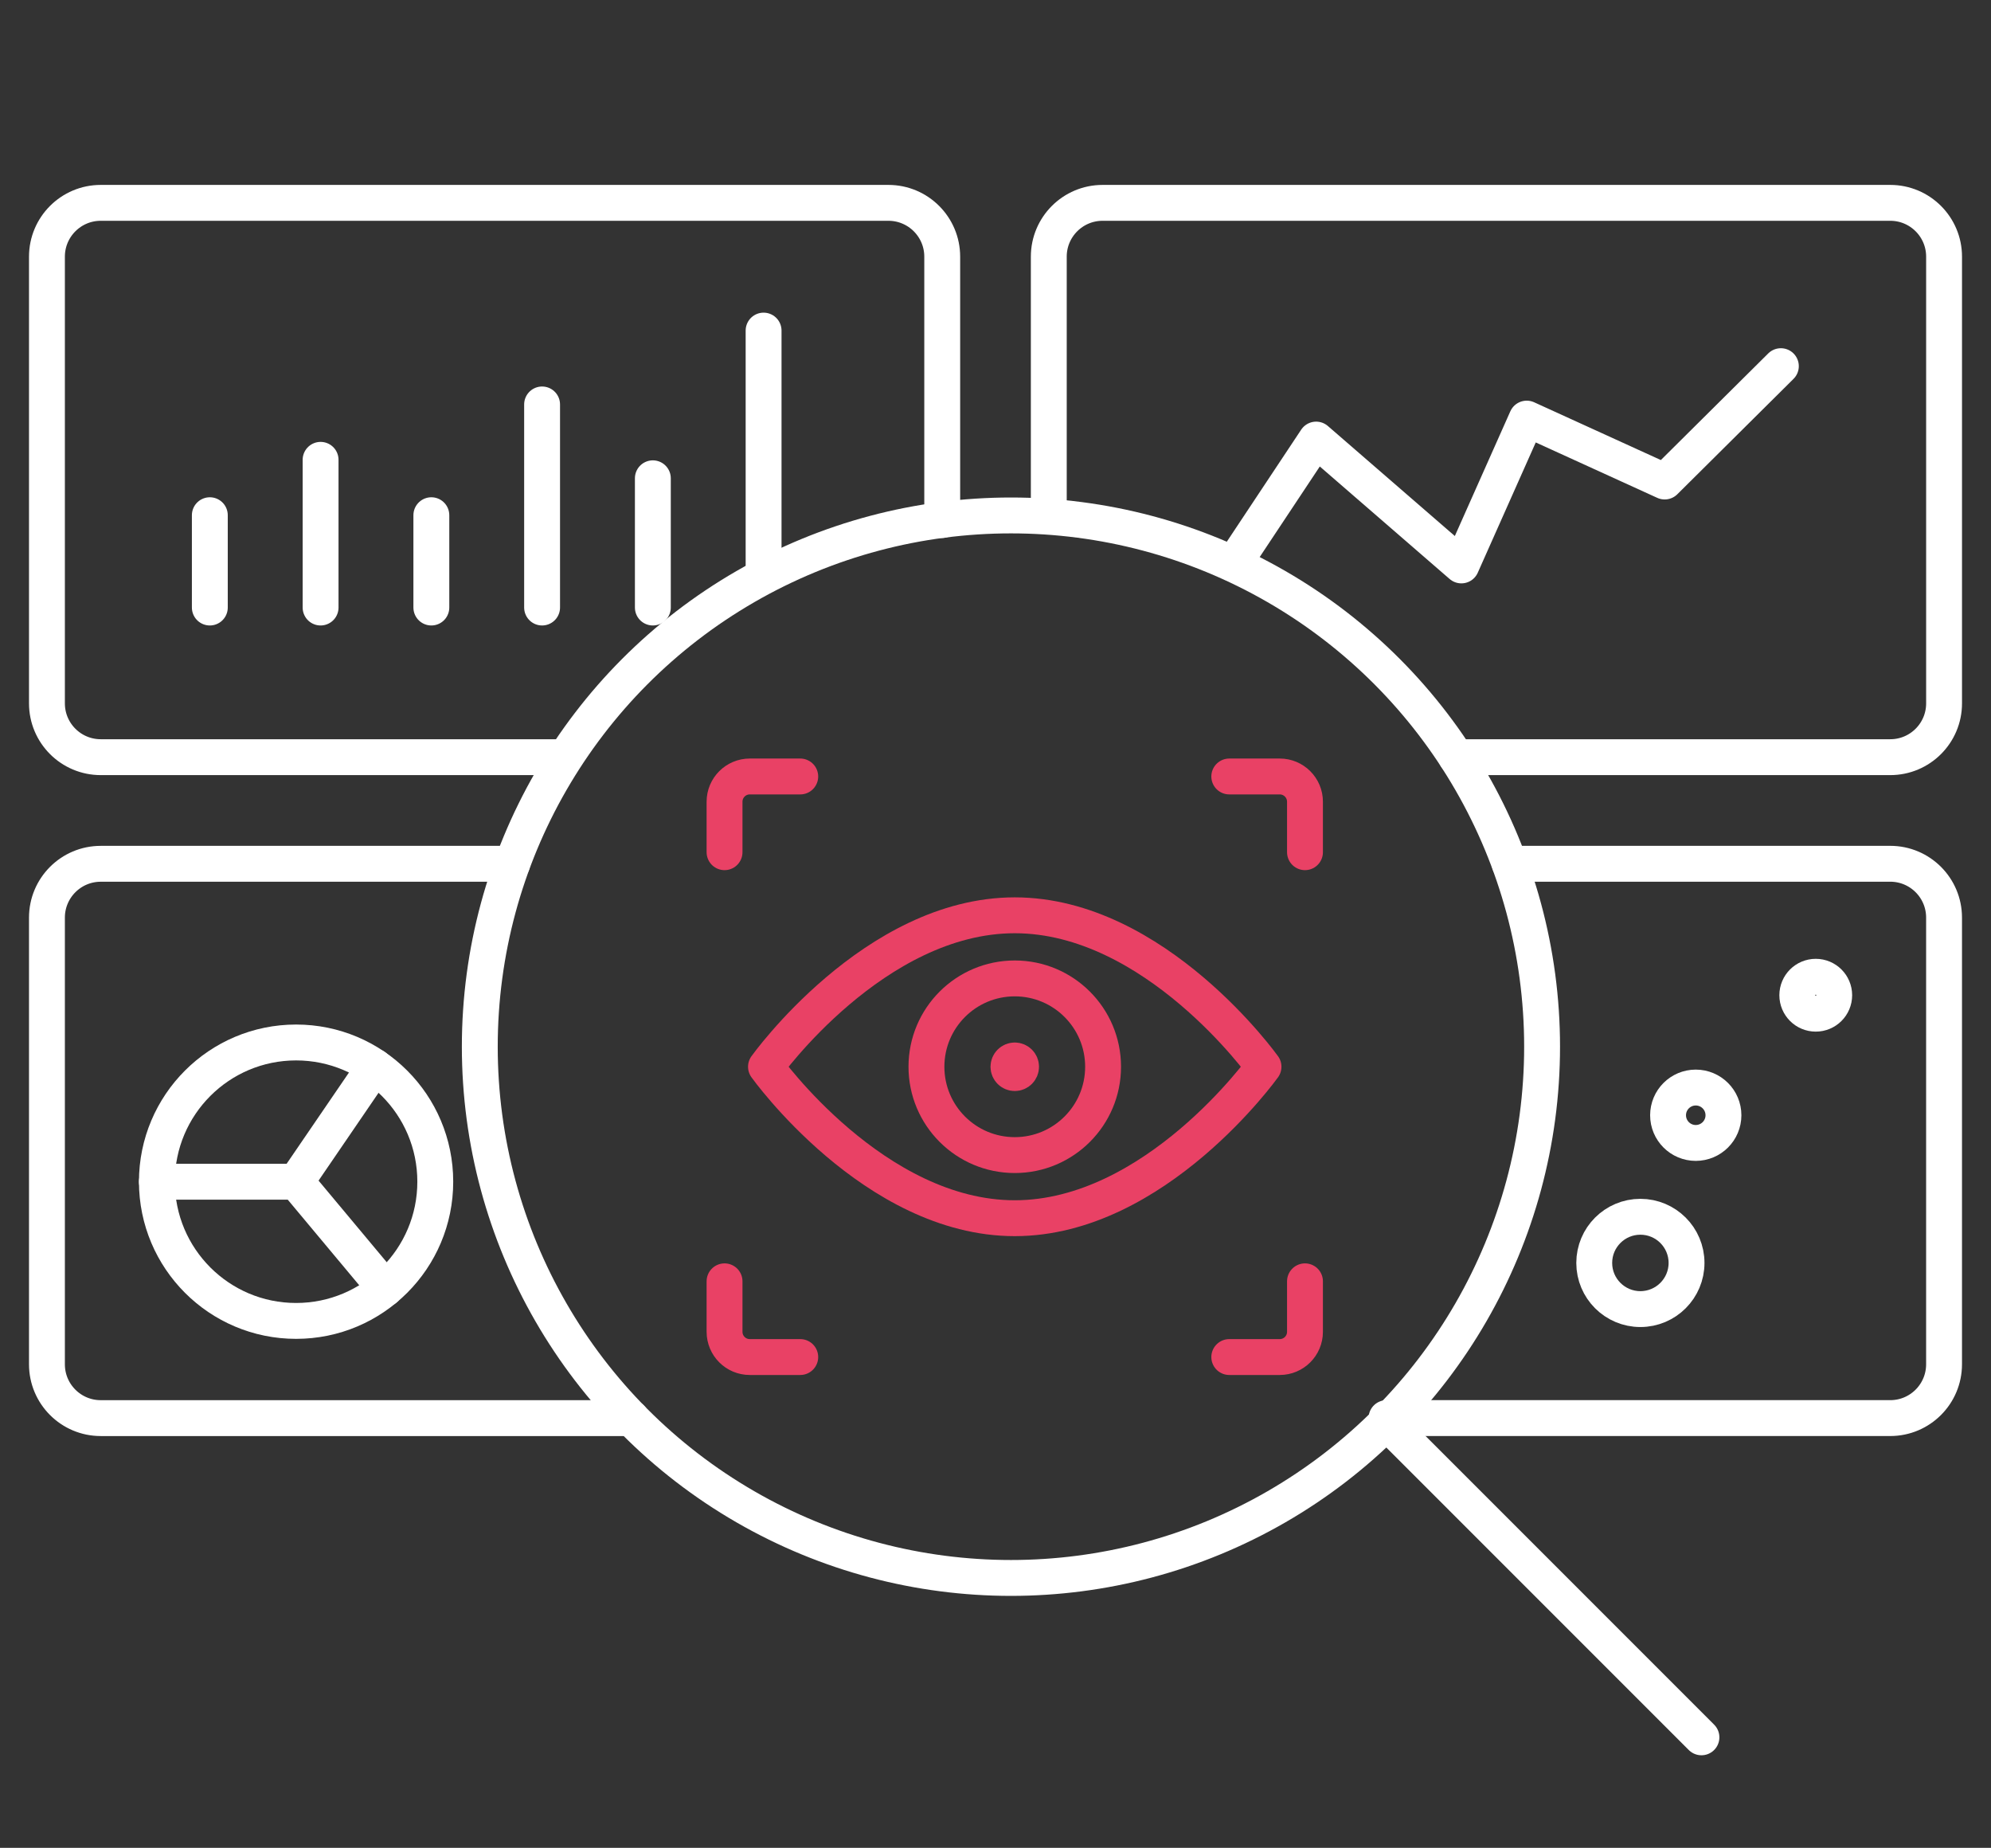
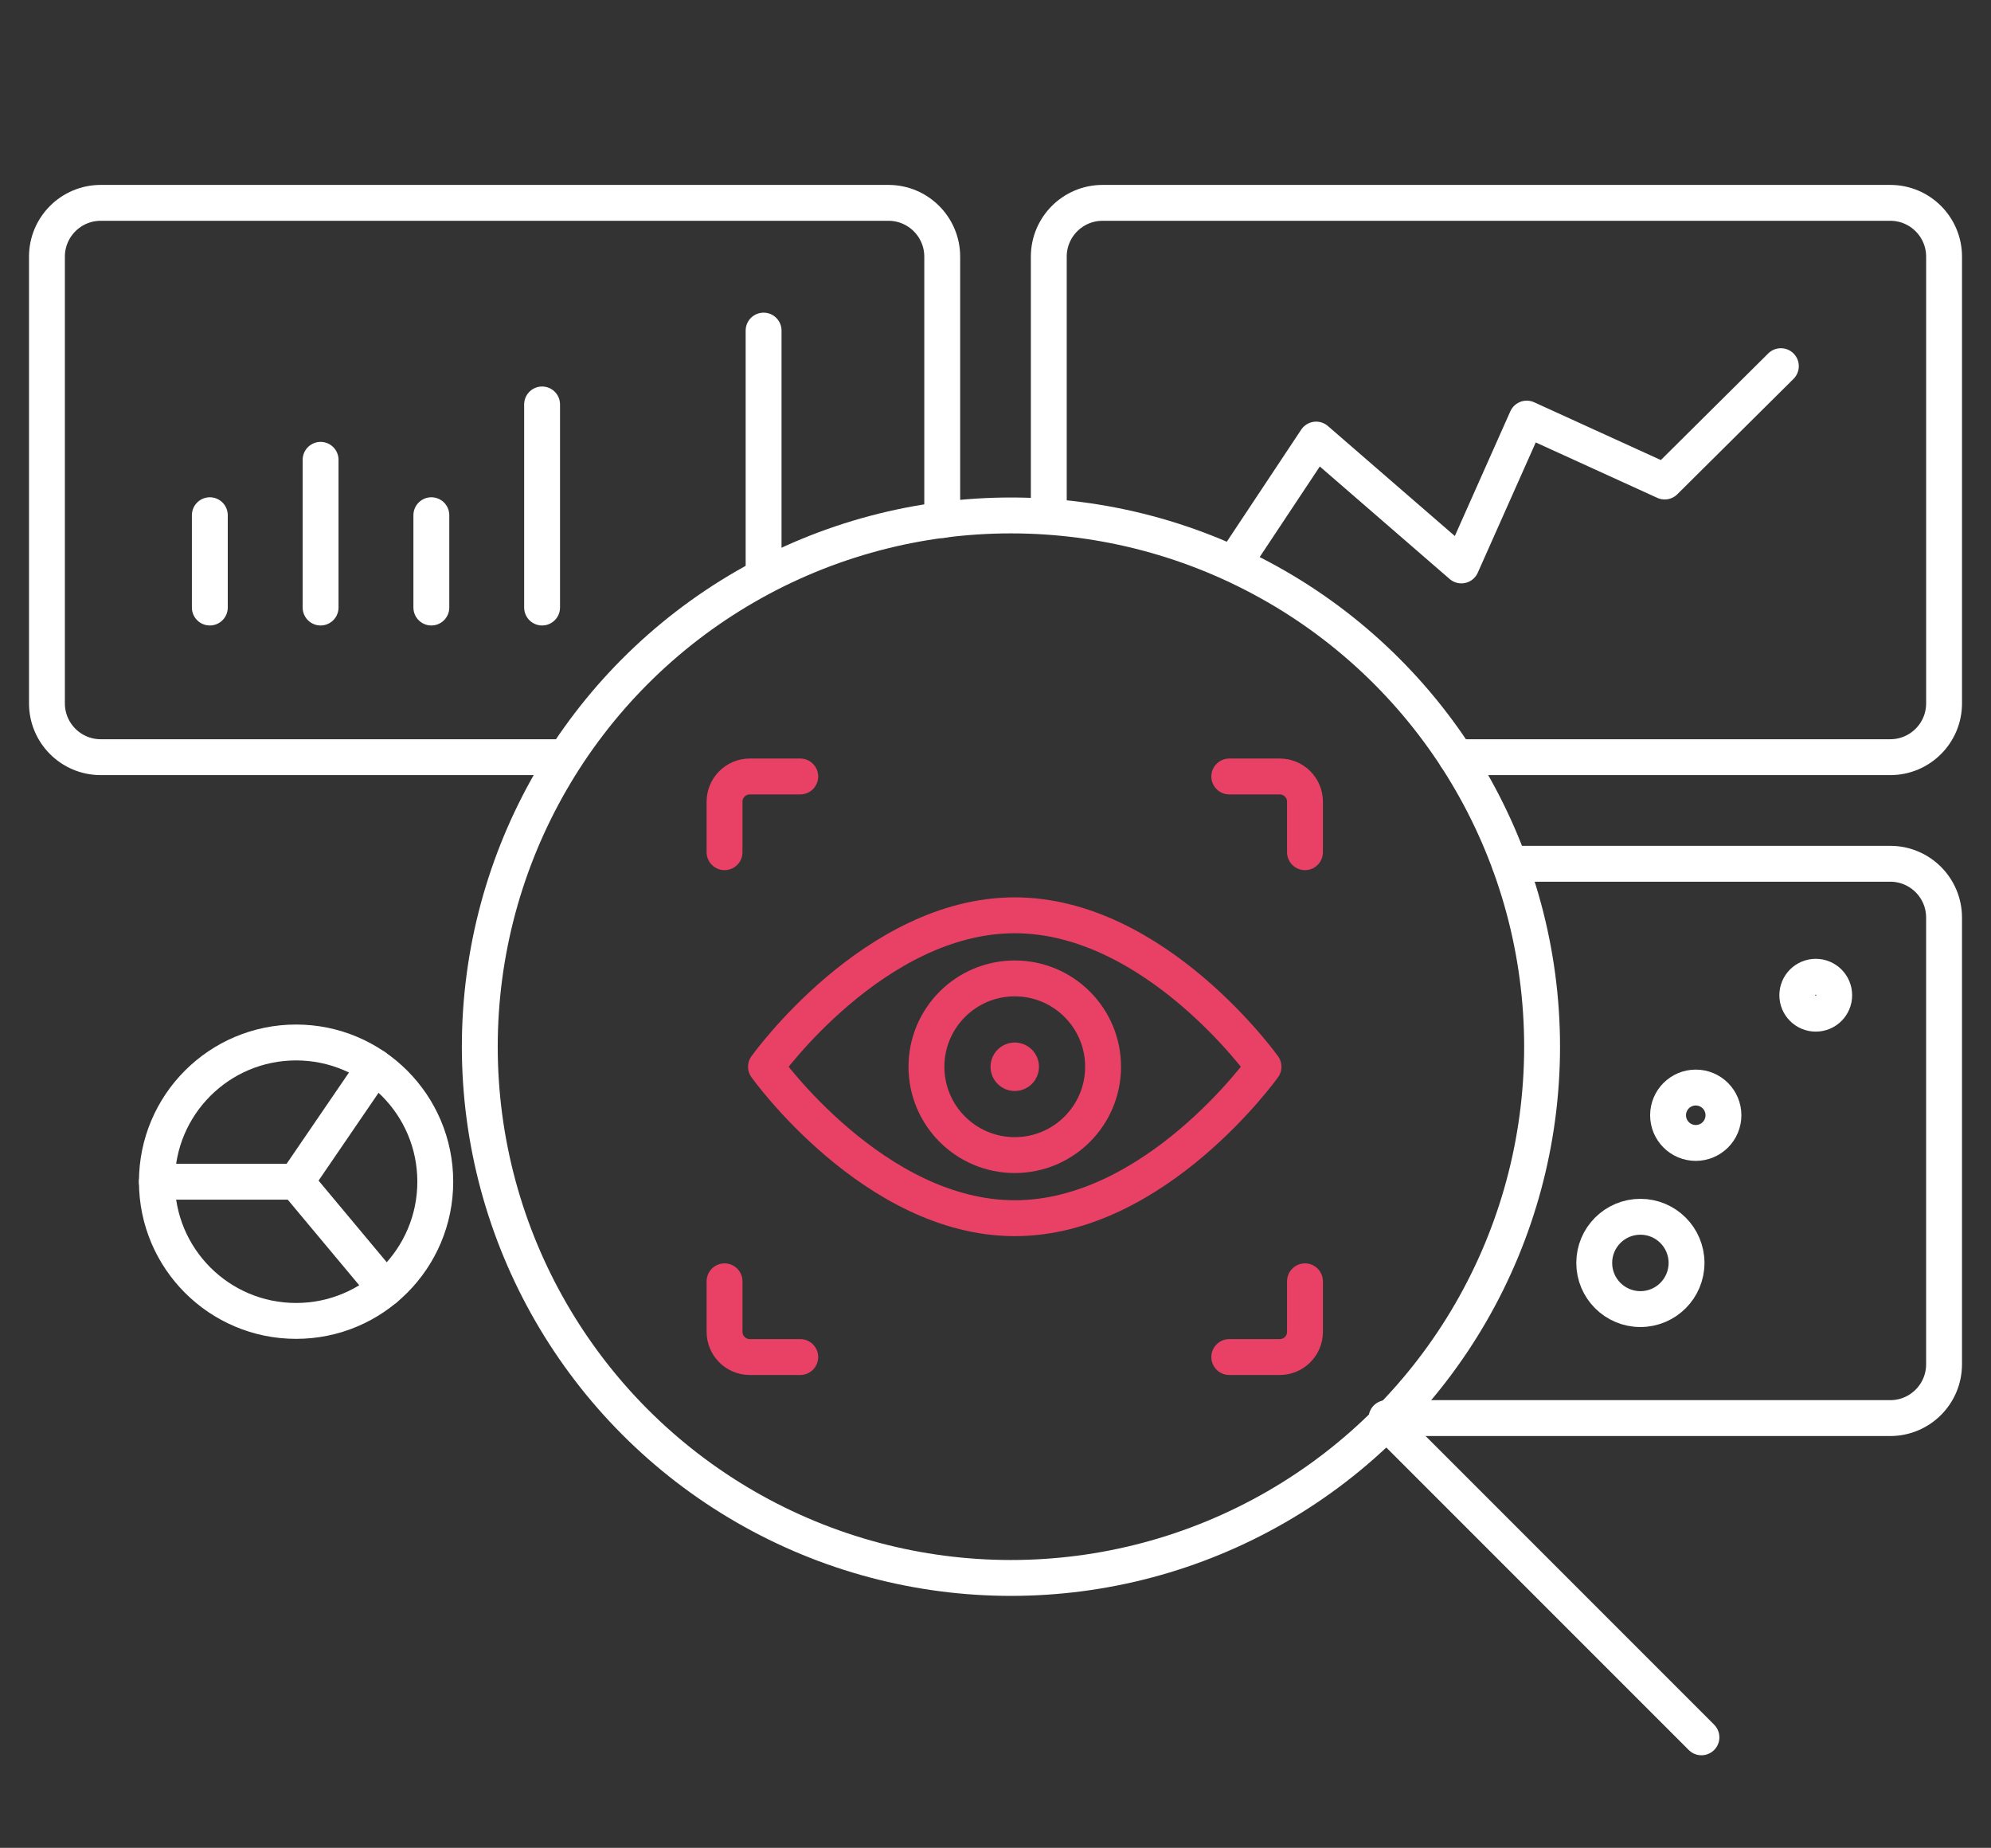
<svg xmlns="http://www.w3.org/2000/svg" id="b" width="111" height="103" viewBox="0 0 111 103">
  <rect x="0" y="0" width="111" height="103" fill="#333333" stroke="none" />
  <defs>
    <style>.d{stroke-width:0px;}.d,.e,.f{fill:none;}.e{stroke:#fff;}.e,.f{stroke-linecap:round;stroke-linejoin:round;stroke-width:2px;}.f{stroke:#e94165;}</style>
  </defs>
  <g id="c">
    <circle class="e" cx="16.507" cy="65.868" r="7.76" />
    <path class="e" d="m20.886,59.461l-4.378,6.407,4.974,5.955" />
    <path class="e" d="m16.507,65.868h-7.76" />
    <path class="e" d="m31.222,42.205H5.617c-1.657,0-3-1.343-3-3V14.307c0-1.657,1.343-3,3-3h43.913c1.657,0,3,1.343,3,3v14.679" />
    <path class="e" d="m58.471,28.731v-14.424c0-1.657,1.343-3,3-3h43.913c1.657,0,3,1.343,3,3v24.898c0,1.657-1.343,3-3,3h-24.193" />
-     <path class="e" d="m35.189,79.046H5.617c-1.657,0-3-1.343-3-3v-24.898c0-1.657,1.343-3,3-3h22.935" />
    <path class="e" d="m84.171,48.147h21.212c1.657,0,3,1.343,3,3v24.898c0,1.657-1.343,3-3,3h-28.084" />
    <polyline class="e" points="68.875 31.281 73.376 24.502 81.473 31.517 85.116 23.333 92.808 26.84 99.285 20.41" />
    <line class="e" x1="11.698" y1="28.718" x2="11.698" y2="33.864" />
    <line class="e" x1="17.873" y1="25.631" x2="17.873" y2="33.864" />
    <line class="e" x1="24.048" y1="28.718" x2="24.048" y2="33.864" />
    <line class="e" x1="30.222" y1="22.544" x2="30.222" y2="33.864" />
-     <line class="e" x1="36.397" y1="26.66" x2="36.397" y2="33.864" />
    <line class="e" x1="42.571" y1="18.427" x2="42.571" y2="31.864" />
    <circle class="e" cx="91.453" cy="70.396" r="2.573" />
    <circle class="e" cx="94.54" cy="62.164" r="1.544" />
    <circle class="e" cx="101.23" cy="55.474" r="1.029" />
    <circle class="e" cx="56.361" cy="58.343" r="29.612" />
    <path class="e" d="m94.857,96.839l-17.557-17.557" />
    <path class="f" d="m40.394,47.502v-2.814c0-.777.63-1.407,1.407-1.407h2.814" />
    <path class="f" d="m72.754,47.502v-2.814c0-.777-.63-1.407-1.407-1.407h-2.814" />
    <path class="f" d="m40.394,71.421v2.814c0,.777.63,1.407,1.407,1.407h2.814" />
    <path class="f" d="m72.754,71.421v2.814c0,.777-.63,1.407-1.407,1.407h-2.814" />
    <circle class="f" cx="56.574" cy="59.461" r="4.924" />
    <path class="f" d="m56.574,59.11c.194,0,.352.158.352.352s-.158.352-.352.352-.352-.158-.352-.352.158-.352.352-.352" />
    <path class="f" d="m70.442,59.461s-6.03,8.442-13.869,8.442-13.869-8.442-13.869-8.442c0,0,6.03-8.442,13.869-8.442s13.869,8.442,13.869,8.442Z" />
    <rect class="d" width="111" height="103" />
  </g>
</svg>